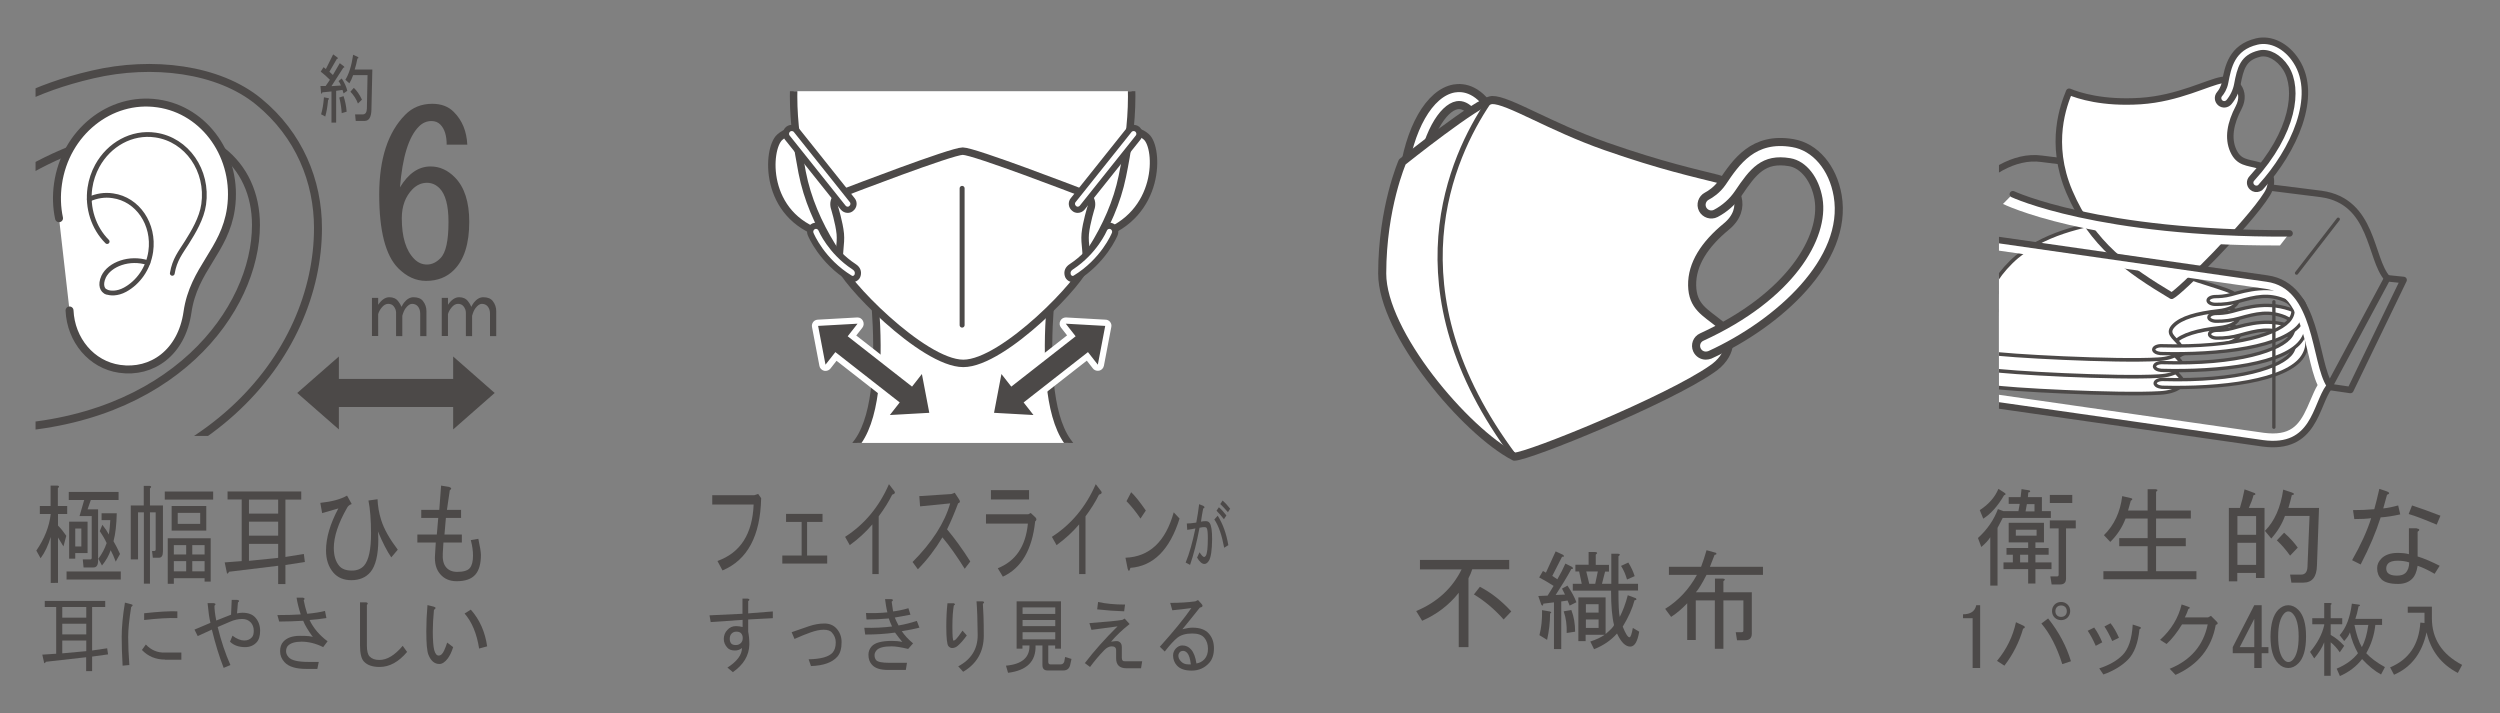
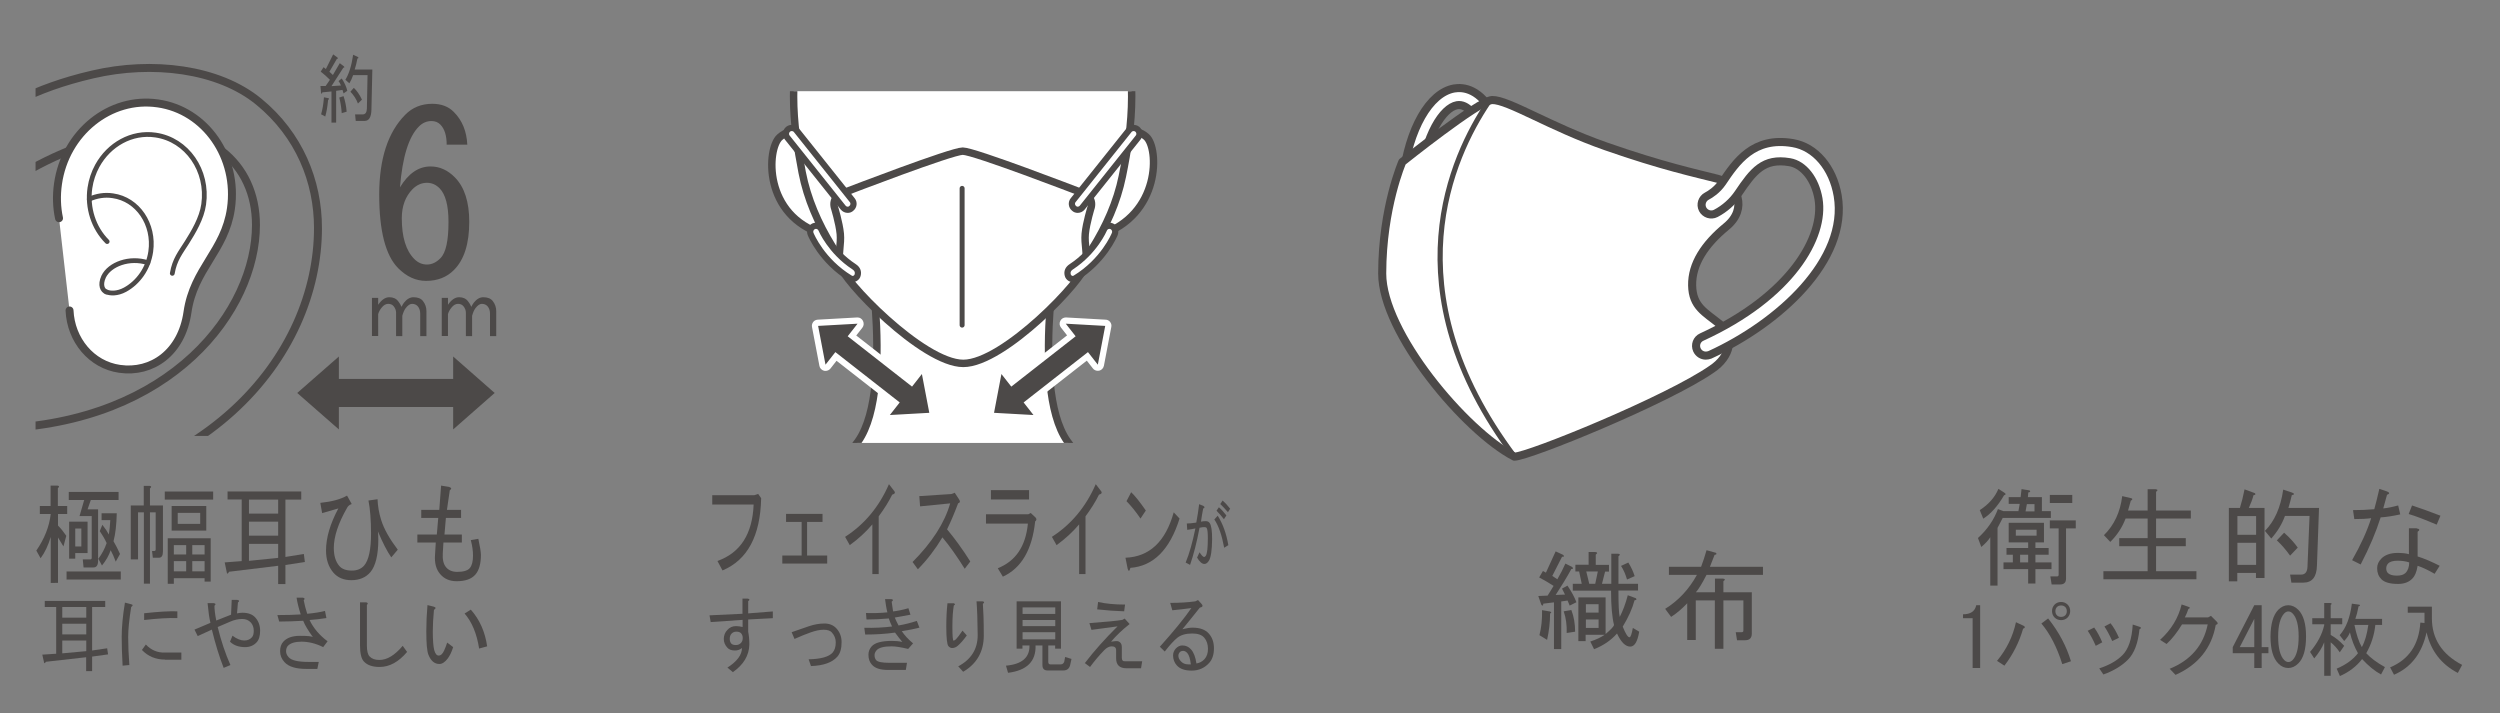
<svg xmlns="http://www.w3.org/2000/svg" xmlns:xlink="http://www.w3.org/1999/xlink" version="1.1" id="レイヤー_1" x="0px" y="0px" viewBox="0 0 192.7 54.96" style="enable-background:new 0 0 192.7 54.96;" xml:space="preserve">
  <rect x="0" y="0" width="192.7" height="54.96" fill="#808080" stroke="none" />
  <style type="text/css">
	.st0{fill:#4C4948;}
	.st1{clip-path:url(#SVGID_00000074443116288574664360000005507157684973928078_);fill:none;stroke:#4C4948;stroke-width:0.613;}
	.st2{clip-path:url(#SVGID_00000074443116288574664360000005507157684973928078_);fill:#FFFFFF;}
	
		.st3{clip-path:url(#SVGID_00000074443116288574664360000005507157684973928078_);fill:none;stroke:#4C4948;stroke-width:0.613;stroke-linecap:round;stroke-linejoin:round;}
	
		.st4{clip-path:url(#SVGID_00000074443116288574664360000005507157684973928078_);fill:none;stroke:#4C4948;stroke-width:0.368;stroke-linecap:round;stroke-linejoin:round;}
	.st5{fill:#FFFFFF;}
	.st6{fill:none;stroke:#4C4948;stroke-width:0.623;stroke-linecap:round;stroke-linejoin:round;stroke-miterlimit:10;}
	.st7{fill:none;stroke:#4C4948;stroke-width:0.399;stroke-linecap:round;stroke-linejoin:round;}
	.st8{clip-path:url(#SVGID_00000034061346652761264050000003209319136247268503_);fill:#FFFFFF;}
	
		.st9{clip-path:url(#SVGID_00000034061346652761264050000003209319136247268503_);fill:none;stroke:#4C4948;stroke-width:0.574;stroke-linecap:round;stroke-linejoin:round;stroke-miterlimit:10;}
	
		.st10{clip-path:url(#SVGID_00000034061346652761264050000003209319136247268503_);fill:none;stroke:#4C4948;stroke-width:0.479;stroke-linecap:round;stroke-linejoin:round;stroke-miterlimit:10;}
	
		.st11{clip-path:url(#SVGID_00000034061346652761264050000003209319136247268503_);fill:none;stroke:#4C4948;stroke-width:0.383;stroke-linecap:round;stroke-linejoin:round;}
	.st12{clip-path:url(#SVGID_00000034061346652761264050000003209319136247268503_);fill:#4C4948;}
	
		.st13{clip-path:url(#SVGID_00000050638615607484114840000012497567326633393293_);fill:none;stroke:#4C4948;stroke-width:0.5;stroke-linecap:round;stroke-linejoin:round;}
	.st14{clip-path:url(#SVGID_00000050638615607484114840000012497567326633393293_);fill:#FFFFFF;}
	
		.st15{clip-path:url(#SVGID_00000050638615607484114840000012497567326633393293_);fill:none;stroke:#4C4948;stroke-width:0.28;stroke-linecap:round;stroke-linejoin:round;stroke-miterlimit:10;}
	
		.st16{clip-path:url(#SVGID_00000050638615607484114840000012497567326633393293_);fill:none;stroke:#4C4948;stroke-width:0.258;stroke-linecap:round;stroke-linejoin:round;stroke-miterlimit:10;}
	
		.st17{clip-path:url(#SVGID_00000050638615607484114840000012497567326633393293_);fill:none;stroke:#4C4948;stroke-width:0.5;stroke-linecap:round;stroke-linejoin:round;stroke-miterlimit:10;}
	
		.st18{clip-path:url(#SVGID_00000050638615607484114840000012497567326633393293_);fill:none;stroke:#4C4948;stroke-width:0.258;stroke-linecap:round;stroke-linejoin:round;}
	
		.st19{clip-path:url(#SVGID_00000050638615607484114840000012497567326633393293_);fill:none;stroke:#4C4948;stroke-width:0.242;stroke-linecap:round;stroke-linejoin:round;}
</style>
  <polygon class="st0" points="38.13,30.29 34.93,27.48 34.93,29.21 26.12,29.21 26.12,27.48 22.91,30.29 26.12,33.1 26.12,31.37   34.93,31.37 34.93,33.1 " />
  <path class="st0" d="M33.95,9.61c-0.18-0.19-0.42-0.28-0.69-0.28c-0.37,0-0.69,0.14-0.97,0.42c-0.79,0.79-1.27,2.36-1.46,4.69  c0.65-1.07,1.43-1.61,2.36-1.61c0.69,0,1.32,0.28,1.87,0.84c0.74,0.75,1.11,1.89,1.11,3.43c0,1.68-0.39,2.92-1.18,3.71  c-0.55,0.56-1.27,0.84-2.15,0.84c-0.79,0-1.5-0.33-2.15-0.98c-0.97-0.98-1.46-2.87-1.46-5.67c0-2.75,0.67-4.81,2.01-6.16  c0.55-0.56,1.25-0.84,2.08-0.84c0.69,0,1.25,0.21,1.66,0.63c0.65,0.65,0.99,1.49,1.04,2.52h-1.59C34.43,10.45,34.27,9.94,33.95,9.61   M31.8,14.58c-0.55,0.56-0.83,1.31-0.83,2.24c0,1.45,0.32,2.5,0.97,3.15c0.28,0.28,0.6,0.42,0.97,0.42c0.37,0,0.72-0.16,1.04-0.49  c0.42-0.42,0.62-1.35,0.62-2.8c0-1.26-0.23-2.12-0.69-2.59c-0.28-0.28-0.6-0.42-0.97-0.42C32.49,14.09,32.12,14.26,31.8,14.58" />
  <path class="st0" d="M29.15,25.9h-0.48v-2.94h0.48v0.53c0.27-0.39,0.55-0.58,0.86-0.58c0.29,0,0.53,0.1,0.69,0.32  c0.1,0.12,0.18,0.26,0.25,0.42c0.06-0.12,0.12-0.23,0.19-0.32c0.22-0.28,0.47-0.42,0.73-0.42c0.34,0,0.58,0.1,0.73,0.29  c0.18,0.23,0.27,0.49,0.27,0.79v1.92h-0.48v-1.73c0-0.23-0.06-0.41-0.17-0.55c-0.11-0.14-0.27-0.21-0.46-0.21  c-0.15,0-0.32,0.11-0.48,0.32c-0.1,0.12-0.19,0.32-0.27,0.6v1.57h-0.48v-1.81c0-0.17-0.06-0.34-0.19-0.5  c-0.1-0.12-0.24-0.18-0.42-0.18s-0.35,0.1-0.5,0.29c-0.13,0.16-0.22,0.32-0.27,0.5V25.9z" />
  <path class="st0" d="M34.53,25.9h-0.48v-2.94h0.48v0.53c0.27-0.39,0.55-0.58,0.86-0.58c0.29,0,0.53,0.1,0.69,0.32  c0.1,0.12,0.18,0.26,0.25,0.42c0.06-0.12,0.12-0.23,0.19-0.32c0.22-0.28,0.47-0.42,0.73-0.42c0.34,0,0.58,0.1,0.73,0.29  c0.18,0.23,0.27,0.49,0.27,0.79v1.92h-0.48v-1.73c0-0.23-0.06-0.41-0.17-0.55c-0.11-0.14-0.27-0.21-0.46-0.21  c-0.15,0-0.32,0.11-0.48,0.32c-0.1,0.12-0.19,0.32-0.27,0.6v1.57h-0.48v-1.81c0-0.17-0.06-0.34-0.19-0.5  c-0.1-0.12-0.24-0.18-0.42-0.18s-0.35,0.1-0.5,0.29c-0.13,0.16-0.22,0.32-0.27,0.5V25.9z" />
  <path class="st0" d="M26.09,6.25l0.25-0.2c0.22,0.33,0.36,0.65,0.43,0.95l-0.29,0.2L26.4,6.93l-0.49,0.07v2.45h-0.36v-2.4  l-0.71,0.07c-0.01,0.1-0.04,0.13-0.09,0.07L24.7,6.63h0.4l0.33-0.48c-0.23-0.23-0.46-0.44-0.71-0.63l0.22-0.34l0.18,0.14l0.56-1.13  l0.34,0.25c0.04,0.08,0.02,0.11-0.05,0.09l-0.58,1l0.27,0.25l0.53-0.91l0.33,0.25c0.04,0.08,0.02,0.11-0.05,0.09l-0.92,1.43  l0.73-0.05C26.23,6.47,26.18,6.35,26.09,6.25 M24.75,8.81c0.11-0.36,0.18-0.8,0.22-1.31l0.36,0.07c0.04,0.04,0.02,0.09-0.04,0.14  c-0.05,0.51-0.12,0.94-0.22,1.27L24.75,8.81z M26.15,7.52l0.33-0.11c0.13,0.39,0.21,0.79,0.24,1.2l-0.38,0.11  C26.31,8.29,26.25,7.89,26.15,7.52 M27.34,5.36h1.36l-0.07,3.08c-0.01,0.59-0.19,0.88-0.52,0.88h-0.69l-0.05-0.5h0.58  c0.21,0,0.32-0.15,0.33-0.45l0.05-2.58h-1.11c-0.08,0.24-0.18,0.45-0.29,0.63l-0.31-0.27c0.28-0.45,0.48-1.09,0.6-1.93l0.38,0.18  c0.05,0.06,0.03,0.1-0.05,0.11C27.49,4.81,27.43,5.09,27.34,5.36 M27.27,6.77c0.23,0.21,0.44,0.51,0.63,0.91l-0.31,0.3  c-0.13-0.35-0.33-0.65-0.58-0.91L27.27,6.77z" />
  <g>
    <defs>
      <rect id="SVGID_1_" x="2.74" y="2.21" width="23.76" height="31.39" />
    </defs>
    <clipPath id="SVGID_00000104664141827758088240000000333190820139775412_">
      <use xlink:href="#SVGID_1_" style="overflow:visible;" />
    </clipPath>
    <path style="clip-path:url(#SVGID_00000104664141827758088240000000333190820139775412_);fill:none;stroke:#4C4948;stroke-width:0.613;" d="   M-2.38,38.7c18.27-0.28,26.89-11.36,26.89-21.12c0-3.62-1.45-7.19-4.56-9.74c-3.11-2.56-8.23-3.17-12.81-2.1   c-4.58,1.06-7.6,2.79-9.77,4.78v6.03l2.18-1.65c2.93-2.28,6.33-3.68,9.32-4.45c1.06-0.27,2.09-0.41,3.08-0.41   c1.98,0,3.78,0.55,5.15,1.6c1.7,1.31,2.63,3.33,2.63,5.7c0,6.51-6.38,15.26-19.96,15.7l-2.14,0.07V38.7z" />
    <path style="clip-path:url(#SVGID_00000104664141827758088240000000333190820139775412_);fill:#FFFFFF;" d="M5.36,23.93   c0.1,2.27,1.68,4.19,3.86,4.5c2.49,0.36,4.78-1.25,5.23-4.36c0.48-3.36,2.88-4.72,3.35-7.99c0.57-3.95-1.96-7.59-5.64-8.11   c-3.68-0.53-7.13,2.25-7.69,6.2c-0.13,0.91-0.1,1.81,0.08,2.65" />
    <path style="clip-path:url(#SVGID_00000104664141827758088240000000333190820139775412_);fill:none;stroke:#4C4948;stroke-width:0.613;stroke-linecap:round;stroke-linejoin:round;" d="   M5.36,23.93c0.1,2.27,1.68,4.19,3.86,4.5c2.49,0.36,4.78-1.25,5.23-4.36c0.48-3.36,2.88-4.72,3.35-7.99   c0.57-3.95-1.96-7.59-5.64-8.11c-3.68-0.53-7.13,2.25-7.69,6.2c-0.13,0.91-0.1,1.81,0.08,2.65" />
    <path style="clip-path:url(#SVGID_00000104664141827758088240000000333190820139775412_);fill:none;stroke:#4C4948;stroke-width:0.368;stroke-linecap:round;stroke-linejoin:round;" d="   M8.26,18.62c-1.05-1.05-1.55-2.6-1.33-4.13c0.09-0.62,0.29-1.2,0.57-1.71c0.9-1.64,2.65-2.64,4.49-2.37   c2.42,0.35,4.08,2.74,3.71,5.34c-0.15,1.08-0.8,2.15-1.29,2.93c-0.49,0.78-0.95,1.32-1.13,2.39" />
    <path style="clip-path:url(#SVGID_00000104664141827758088240000000333190820139775412_);fill:none;stroke:#4C4948;stroke-width:0.368;stroke-linecap:round;stroke-linejoin:round;" d="   M6.88,15.35c0.56-0.25,1.18-0.36,1.82-0.26c1.92,0.27,3.22,2.2,2.92,4.3c-0.19,1.31-0.96,2.38-1.98,2.94   c-0.61,0.33-1.15,0.29-1.44,0.17" />
    <path style="clip-path:url(#SVGID_00000104664141827758088240000000333190820139775412_);fill:none;stroke:#4C4948;stroke-width:0.368;stroke-linecap:round;stroke-linejoin:round;" d="   M11.4,20.25c-1.42-0.46-2.95,0.12-3.41,1.07C7.68,22,7.92,22.39,8.19,22.5" />
  </g>
  <path class="st5" d="M108.71,14.47c-0.36-0.05-0.61-0.37-0.57-0.73c0.45-3.8,2.04-6.58,3.94-6.92c0.7-0.12,2.03-0.01,3.12,2.14  c0.16,0.32,0.04,0.72-0.29,0.88c-0.32,0.17-0.72,0.04-0.88-0.29c-0.3-0.6-0.93-1.58-1.72-1.44c-1.08,0.19-2.45,2.28-2.86,5.78  C109.4,14.25,109.08,14.51,108.71,14.47L108.71,14.47z" />
  <path class="st6" d="M108.71,14.47c-0.36-0.05-0.61-0.37-0.57-0.73c0.45-3.8,2.04-6.58,3.94-6.92c0.7-0.12,2.03-0.01,3.12,2.14  c0.16,0.32,0.04,0.72-0.29,0.88c-0.32,0.17-0.72,0.04-0.88-0.29c-0.3-0.6-0.93-1.58-1.72-1.44c-1.08,0.19-2.45,2.28-2.86,5.78  C109.4,14.25,109.08,14.51,108.71,14.47L108.71,14.47z" />
  <path class="st5" d="M130.43,22c-0.03-1.64,0.96-3.16,2.64-4.54c1.68-1.38,0.85-3.29-0.68-3.68c-1.65-0.42-4.3-0.99-8.61-2.5  c-4.32-1.51-7.54-3.6-8.77-3.57c-1.02,0.05-6.92,4.77-6.92,4.77s-1.54,3.5-1.55,8.6c0,4.57,6.41,12.16,10.19,14.12  c1.14-0.03,11.8-4.37,15.22-6.75c1.46-0.97,1.78-2.53,0.63-3.45C131.42,24.06,130.46,23.64,130.43,22" />
  <path class="st6" d="M130.43,22c-0.03-1.64,0.96-3.16,2.64-4.54c1.68-1.38,0.85-3.29-0.68-3.68c-1.65-0.42-4.3-0.99-8.61-2.5  c-4.32-1.51-7.54-3.6-8.77-3.57c-1.02,0.05-6.92,4.77-6.92,4.77s-1.54,3.5-1.55,8.6c0,4.57,6.41,12.16,10.19,14.12  c1.14-0.03,11.8-4.37,15.22-6.75c1.46-0.97,1.78-2.53,0.63-3.45C131.42,24.06,130.46,23.64,130.43,22z" />
  <path class="st7" d="M116.73,35.19c-9.68-12.92-4.75-23.21-2.04-27.26" />
  <path class="st5" d="M131.48,27.41c-0.28,0-0.55-0.16-0.68-0.44c-0.17-0.38-0.01-0.82,0.37-0.99c6.88-3.15,9.49-7.73,9-10.65  c-0.26-1.51-1.15-2.65-2.23-2.83c-2-0.34-2.8,0.69-3.95,2.4c-0.43,0.64-1.05,1.19-1.74,1.55c-0.37,0.19-0.82,0.04-1.01-0.32  c-0.19-0.37-0.04-0.82,0.32-1.01c0.27-0.14,0.79-0.47,1.19-1.05c1.07-1.59,2.39-3.56,5.44-3.04c1.73,0.29,3.09,1.89,3.46,4.06  c0.83,4.95-4.52,9.82-9.85,12.26C131.69,27.39,131.59,27.41,131.48,27.41" />
  <path class="st6" d="M131.48,27.41c-0.28,0-0.55-0.16-0.68-0.44c-0.17-0.38-0.01-0.82,0.37-0.99c6.88-3.15,9.49-7.73,9-10.65  c-0.26-1.51-1.15-2.65-2.23-2.83c-2-0.34-2.8,0.69-3.95,2.4c-0.43,0.64-1.05,1.19-1.74,1.55c-0.37,0.19-0.82,0.04-1.01-0.32  c-0.19-0.37-0.04-0.82,0.32-1.01c0.27-0.14,0.79-0.47,1.19-1.05c1.07-1.59,2.39-3.56,5.44-3.04c1.73,0.29,3.09,1.89,3.46,4.06  c0.83,4.95-4.52,9.82-9.85,12.26C131.69,27.39,131.59,27.41,131.48,27.41z" />
  <g>
    <defs>
      <rect id="SVGID_00000021083936178714932020000004399143228542903466_" x="56.82" y="7.03" width="34.46" height="27.11" />
    </defs>
    <clipPath id="SVGID_00000002358016831894092110000015739288814676157332_">
      <use xlink:href="#SVGID_00000021083936178714932020000004399143228542903466_" style="overflow:visible;" />
    </clipPath>
    <path style="clip-path:url(#SVGID_00000002358016831894092110000015739288814676157332_);fill:#FFFFFF;" d="M66.56,16.54   c0,0,2.58,13.21-0.41,17.47c-2.47,3.51-7.11,3.34-12.85,10.88c-0.79,1.03-4.29,6.16-5.81,13.73h53.43   c-1.52-7.57-5.03-12.69-5.81-13.73c-5.73-7.54-10.38-7.37-12.84-10.88c-3-4.26-0.41-17.47-0.41-17.47H66.56z" />
    <path style="clip-path:url(#SVGID_00000002358016831894092110000015739288814676157332_);fill:none;stroke:#4C4948;stroke-width:0.574;stroke-linecap:round;stroke-linejoin:round;stroke-miterlimit:10;" d="   M66.56,16.54c0,0,2.58,13.21-0.41,17.47c-2.47,3.51-7.11,3.34-12.85,10.88c-0.79,1.03-4.29,6.16-5.81,13.73h53.43   c-1.52-7.57-5.03-12.69-5.81-13.73c-5.73-7.54-10.38-7.37-12.84-10.88c-3-4.26-0.41-17.47-0.41-17.47H66.56z" />
    <path style="clip-path:url(#SVGID_00000002358016831894092110000015739288814676157332_);fill:#FFFFFF;" d="M61.67,10.56   c0,0-0.57-0.86-1.57,0.02c-0.99,0.88-1.31,6.05,3.37,7.48C68.15,19.48,61.67,10.56,61.67,10.56" />
    <path style="clip-path:url(#SVGID_00000002358016831894092110000015739288814676157332_);fill:none;stroke:#4C4948;stroke-width:0.574;stroke-linecap:round;stroke-linejoin:round;stroke-miterlimit:10;" d="   M61.67,10.56c0,0-0.57-0.86-1.57,0.02c-0.99,0.88-1.31,6.05,3.37,7.48C68.15,19.48,61.67,10.56,61.67,10.56z" />
    <path style="clip-path:url(#SVGID_00000002358016831894092110000015739288814676157332_);fill:#FFFFFF;" d="M86.79,10.57   c0,0,0.6-0.87,1.57-0.02s1.15,6.02-3.57,7.57C80.07,19.67,86.79,10.57,86.79,10.57" />
    <path style="clip-path:url(#SVGID_00000002358016831894092110000015739288814676157332_);fill:none;stroke:#4C4948;stroke-width:0.574;stroke-linecap:round;stroke-linejoin:round;stroke-miterlimit:10;" d="   M86.79,10.57c0,0,0.6-0.87,1.57-0.02s1.15,6.02-3.57,7.57C80.07,19.67,86.79,10.57,86.79,10.57z" />
    <path style="clip-path:url(#SVGID_00000002358016831894092110000015739288814676157332_);fill:#FFFFFF;" d="M87.23,7.44   c0,2.15-0.32,4.21-0.72,6.15c-1.63,7.96-10.27,14.2-12.31,14.2s-10.8-6.39-12.37-14.5c-0.36-1.85-0.66-3.81-0.66-5.85   c0-10.97,4.74-17.32,13.03-17.32S87.23-3.53,87.23,7.44" />
    <path style="clip-path:url(#SVGID_00000002358016831894092110000015739288814676157332_);fill:none;stroke:#4C4948;stroke-width:0.574;stroke-linecap:round;stroke-linejoin:round;stroke-miterlimit:10;" d="   M87.23,7.44c0,2.15-0.32,4.21-0.72,6.15c-1.63,7.96-10.27,14.2-12.31,14.2s-10.8-6.39-12.37-14.5c-0.36-1.85-0.66-3.81-0.66-5.85   c0-10.97,4.74-17.32,13.03-17.32S87.23-3.53,87.23,7.44z" />
    <path style="clip-path:url(#SVGID_00000002358016831894092110000015739288814676157332_);fill:#FFFFFF;" d="M83.72,20.35   c0.1-0.73-0.14-1.55-0.07-2.32c0.08-0.86,0.46-2.07,0.46-2.07c0.14-0.62-0.3-1.04-0.96-1.2c0,0-8.07-3.11-8.94-3.11   s-8.94,3.11-8.94,3.11c-0.66,0.16-1.1,0.58-0.96,1.2c0,0,0.38,1.22,0.46,2.07c0.07,0.77-0.16,1.6-0.07,2.32   c0.16,1.17,6.42,7.66,9.55,7.66S83.56,21.52,83.72,20.35" />
    <path style="clip-path:url(#SVGID_00000002358016831894092110000015739288814676157332_);fill:none;stroke:#4C4948;stroke-width:0.574;stroke-linecap:round;stroke-linejoin:round;stroke-miterlimit:10;" d="   M83.72,20.35c0.1-0.73-0.14-1.55-0.07-2.32c0.08-0.86,0.46-2.07,0.46-2.07c0.14-0.62-0.3-1.04-0.96-1.2c0,0-8.07-3.11-8.94-3.11   s-8.94,3.11-8.94,3.11c-0.66,0.16-1.1,0.58-0.96,1.2c0,0,0.38,1.22,0.46,2.07c0.07,0.77-0.16,1.6-0.07,2.32   c0.16,1.17,6.42,7.66,9.55,7.66S83.56,21.52,83.72,20.35z" />
    <path style="clip-path:url(#SVGID_00000002358016831894092110000015739288814676157332_);fill:#FFFFFF;" d="M82.88,21.45   c2.17-1.32,3.01-3.31,3.05-3.42c0.09-0.23-0.02-0.49-0.24-0.59c-0.23-0.1-0.49,0.01-0.59,0.24c-0.01,0.02-0.72,1.7-2.52,2.88   c-0.26,0.17-0.34,0.39-0.28,0.63C82.33,21.38,82.6,21.62,82.88,21.45" />
    <path style="clip-path:url(#SVGID_00000002358016831894092110000015739288814676157332_);fill:none;stroke:#4C4948;stroke-width:0.479;stroke-linecap:round;stroke-linejoin:round;stroke-miterlimit:10;" d="   M82.88,21.45c2.17-1.32,3.01-3.31,3.05-3.42c0.09-0.23-0.02-0.49-0.24-0.59c-0.23-0.1-0.49,0.01-0.59,0.24   c-0.01,0.02-0.72,1.7-2.52,2.88c-0.26,0.17-0.34,0.39-0.28,0.63C82.33,21.38,82.6,21.62,82.88,21.45z" />
    <path style="clip-path:url(#SVGID_00000002358016831894092110000015739288814676157332_);fill:#FFFFFF;" d="M83.07,16.17   c0.13,0,0.26-0.06,0.35-0.17l4.31-5.4c0.16-0.2,0.12-0.48-0.07-0.64c-0.19-0.15-0.48-0.12-0.63,0.07l-4.31,5.4   c-0.16,0.19-0.12,0.48,0.07,0.63C82.87,16.14,82.97,16.17,83.07,16.17" />
    <path style="clip-path:url(#SVGID_00000002358016831894092110000015739288814676157332_);fill:none;stroke:#4C4948;stroke-width:0.479;stroke-linecap:round;stroke-linejoin:round;stroke-miterlimit:10;" d="   M83.07,16.17c0.13,0,0.26-0.06,0.35-0.17l4.31-5.4c0.16-0.2,0.12-0.48-0.07-0.64c-0.19-0.15-0.48-0.12-0.63,0.07l-4.31,5.4   c-0.16,0.19-0.12,0.48,0.07,0.63C82.87,16.14,82.97,16.17,83.07,16.17z" />
    <path style="clip-path:url(#SVGID_00000002358016831894092110000015739288814676157332_);fill:#FFFFFF;" d="M65.53,21.45   c-2.17-1.32-3.01-3.31-3.05-3.42c-0.09-0.23,0.02-0.49,0.24-0.59c0.23-0.1,0.49,0.01,0.59,0.24c0.01,0.02,0.72,1.7,2.52,2.88   c0.26,0.17,0.34,0.39,0.28,0.63C66.08,21.38,65.81,21.62,65.53,21.45" />
    <path style="clip-path:url(#SVGID_00000002358016831894092110000015739288814676157332_);fill:none;stroke:#4C4948;stroke-width:0.479;stroke-linecap:round;stroke-linejoin:round;stroke-miterlimit:10;" d="   M65.53,21.45c-2.17-1.32-3.01-3.31-3.05-3.42c-0.09-0.23,0.02-0.49,0.24-0.59c0.23-0.1,0.49,0.01,0.59,0.24   c0.01,0.02,0.72,1.7,2.52,2.88c0.26,0.17,0.34,0.39,0.28,0.63C66.08,21.38,65.81,21.62,65.53,21.45z" />
    <path style="clip-path:url(#SVGID_00000002358016831894092110000015739288814676157332_);fill:#FFFFFF;" d="M65.34,16.17   c-0.13,0-0.26-0.06-0.35-0.17l-4.31-5.4c-0.16-0.2-0.12-0.48,0.07-0.64c0.19-0.15,0.48-0.12,0.63,0.07l4.31,5.4   c0.16,0.19,0.12,0.48-0.07,0.63C65.54,16.14,65.44,16.17,65.34,16.17" />
    <path style="clip-path:url(#SVGID_00000002358016831894092110000015739288814676157332_);fill:none;stroke:#4C4948;stroke-width:0.479;stroke-linecap:round;stroke-linejoin:round;stroke-miterlimit:10;" d="   M65.34,16.17c-0.13,0-0.26-0.06-0.35-0.17l-4.31-5.4c-0.16-0.2-0.12-0.48,0.07-0.64c0.19-0.15,0.48-0.12,0.63,0.07l4.31,5.4   c0.16,0.19,0.12,0.48-0.07,0.63C65.54,16.14,65.44,16.17,65.34,16.17z" />
    <line style="clip-path:url(#SVGID_00000002358016831894092110000015739288814676157332_);fill:none;stroke:#4C4948;stroke-width:0.383;stroke-linecap:round;stroke-linejoin:round;" x1="74.16" y1="14.52" x2="74.16" y2="25.06" />
    <path style="clip-path:url(#SVGID_00000002358016831894092110000015739288814676157332_);fill:#4C4948;" d="M68.59,32.23   c-0.09,0-0.17-0.05-0.21-0.13c-0.04-0.08-0.03-0.18,0.02-0.26l0.61-0.79l-4.58-3.58l-0.61,0.79c-0.05,0.06-0.12,0.09-0.19,0.09   c-0.02,0-0.04,0-0.06-0.01c-0.09-0.02-0.16-0.1-0.18-0.19l-0.57-2.99c-0.01-0.07,0-0.14,0.05-0.19c0.04-0.05,0.11-0.09,0.18-0.09   l3.05-0.17c0.09,0,0.17,0.05,0.21,0.13c0.04,0.08,0.03,0.18-0.02,0.26l-0.61,0.79l4.59,3.58l0.61-0.79   c0.05-0.06,0.12-0.09,0.19-0.09c0.02,0,0.04,0,0.06,0.01c0.09,0.02,0.16,0.1,0.18,0.19l0.57,2.99c0.01,0.07,0,0.14-0.05,0.19   c-0.04,0.05-0.11,0.09-0.18,0.09L68.59,32.23z" />
    <path style="clip-path:url(#SVGID_00000002358016831894092110000015739288814676157332_);fill:#FFFFFF;" d="M66.1,24.95l-0.76,0.97   l4.96,3.88l0.76-0.97l0.57,2.99l-3.04,0.17l0.76-0.97l-4.96-3.88l-0.76,0.97l-0.57-2.99L66.1,24.95 M66.1,24.47   c-0.01,0-0.02,0-0.03,0l-3.04,0.17c-0.14,0.01-0.27,0.07-0.35,0.18c-0.08,0.11-0.12,0.25-0.09,0.39l0.57,2.99   c0.03,0.18,0.17,0.33,0.36,0.38c0.04,0.01,0.08,0.01,0.11,0.01c0.15,0,0.29-0.07,0.38-0.18l0.47-0.6l4.21,3.29l-0.47,0.6   c-0.12,0.15-0.13,0.35-0.05,0.52c0.08,0.16,0.25,0.26,0.42,0.26c0.01,0,0.02,0,0.03,0l3.04-0.17c0.14-0.01,0.27-0.07,0.35-0.18   c0.08-0.11,0.12-0.25,0.09-0.38l-0.57-2.99c-0.03-0.18-0.17-0.33-0.36-0.38c-0.04-0.01-0.08-0.01-0.11-0.01   c-0.15,0-0.29,0.07-0.38,0.18l-0.47,0.6l-4.21-3.29l0.47-0.6c0.12-0.15,0.13-0.35,0.05-0.52C66.44,24.57,66.28,24.47,66.1,24.47    M66.1,25.43L66.1,25.43L66.1,25.43z" />
    <path style="clip-path:url(#SVGID_00000002358016831894092110000015739288814676157332_);fill:#4C4948;" d="M76.6,32.06   c-0.07,0-0.13-0.04-0.18-0.09c-0.04-0.05-0.06-0.12-0.05-0.19l0.57-2.99c0.02-0.09,0.09-0.17,0.18-0.19   c0.02-0.01,0.04-0.01,0.06-0.01c0.07,0,0.14,0.03,0.19,0.09l0.61,0.79l4.58-3.58l-0.61-0.79c-0.06-0.07-0.07-0.18-0.02-0.26   c0.04-0.08,0.12-0.13,0.21-0.13l3.05,0.17c0.07,0,0.13,0.04,0.17,0.09c0.04,0.05,0.06,0.12,0.05,0.19l-0.57,2.99   c-0.02,0.09-0.09,0.17-0.18,0.19c-0.02,0.01-0.04,0.01-0.06,0.01c-0.07,0-0.14-0.03-0.19-0.09l-0.61-0.78l-4.58,3.58l0.61,0.79   c0.06,0.07,0.07,0.17,0.02,0.26c-0.04,0.08-0.12,0.13-0.21,0.13C79.65,32.23,76.6,32.06,76.6,32.06" />
    <path style="clip-path:url(#SVGID_00000002358016831894092110000015739288814676157332_);fill:#FFFFFF;" d="M82.15,24.95l3.04,0.17   l-0.57,2.99l-0.76-0.97l-4.96,3.88l0.76,0.97l-3.04-0.17l0.57-2.99l0.76,0.97l4.96-3.88L82.15,24.95 M82.15,24.47   c-0.18,0-0.34,0.1-0.42,0.26c-0.09,0.17-0.07,0.37,0.05,0.52l0.47,0.6l-4.21,3.29l-0.47-0.6c-0.09-0.12-0.23-0.18-0.38-0.18   c-0.04,0-0.07,0-0.11,0.01c-0.18,0.04-0.32,0.19-0.36,0.38l-0.57,2.99c-0.03,0.14,0.01,0.28,0.09,0.38   c0.09,0.11,0.21,0.18,0.35,0.18l3.04,0.17c0.01,0,0.02,0,0.03,0c0.18,0,0.34-0.1,0.42-0.26c0.09-0.17,0.07-0.37-0.05-0.52   l-0.47-0.6l4.21-3.29l0.47,0.6c0.09,0.12,0.23,0.18,0.38,0.18c0.04,0,0.08,0,0.11-0.01c0.18-0.04,0.32-0.19,0.36-0.38l0.57-2.99   c0.03-0.14-0.01-0.28-0.09-0.38c-0.09-0.11-0.21-0.18-0.35-0.18l-3.04-0.17C82.17,24.47,82.16,24.47,82.15,24.47" />
  </g>
  <path class="st0" d="M8.11,46.32v0.47H7.1v3.35l1.16-0.17l0.07,0.47L7.1,50.61v1.12H6.64v-1.07l-3.1,0.35  c-0.08,0.12-0.12,0.14-0.14,0.07l-0.14-0.62l1.07-0.07v-3.6H3.45v-0.47H8.11z M6.64,46.79H4.8v0.82h1.85V46.79z M6.64,48.08H4.8  v0.82h1.85V48.08z M4.8,49.37v0.99l1.85-0.17v-0.82H4.8z" />
  <path class="st0" d="M9.45,51.31c-0.05-0.86-0.07-1.6-0.07-2.21c0-0.74,0.08-1.63,0.25-2.65l0.46,0.12  c0.17,0.03,0.17,0.11,0.02,0.22c-0.15,0.96-0.23,1.73-0.23,2.31c0,0.64,0.03,1.36,0.09,2.16L9.45,51.31z M12.72,50.84  c-0.72,0-1.31-0.25-1.78-0.74l0.3-0.42c0.41,0.43,0.9,0.64,1.48,0.62h1.26v0.55H12.72z M13.67,47.64c-0.65-0.02-1.51,0.03-2.56,0.15  v-0.52c1.09-0.12,1.95-0.17,2.56-0.15V47.64z" />
  <path class="st0" d="M16,46.49h0.48c0.15,0.03,0.17,0.1,0.05,0.2c0,0.27,0.04,0.65,0.14,1.14l1.14-0.45l0.05-1.14h0.43  c0.17,0.03,0.18,0.1,0.05,0.2l-0.07,0.84c0.14-0.03,0.27-0.05,0.41-0.05c0.44,0,0.78,0.12,1,0.37c0.24,0.27,0.37,0.6,0.37,1.02  c0,0.4-0.09,0.7-0.27,0.89c-0.23,0.25-0.53,0.37-0.89,0.37c-0.49,0-0.88-0.14-1.16-0.42L17.92,49c0.33,0.25,0.64,0.37,0.91,0.37  c0.24,0,0.44-0.08,0.59-0.25c0.09-0.1,0.14-0.26,0.14-0.5c0-0.26-0.08-0.48-0.23-0.64c-0.17-0.18-0.39-0.27-0.66-0.27  c-0.3,0-0.61,0.07-0.91,0.2l-0.98,0.42c0.26,1.07,0.59,2.05,0.98,2.93l-0.52,0.22c-0.35-0.89-0.65-1.88-0.91-2.95l-1.09,0.5  l-0.25-0.5l1.23-0.52C16.13,47.64,16.06,47.14,16,46.49" />
  <path class="st0" d="M21.52,47.91l-0.14-0.5c0.74,0,1.35-0.02,1.8-0.05c-0.15-0.46-0.26-0.89-0.32-1.29h0.5  c0.14,0.03,0.15,0.1,0.05,0.2c0.06,0.32,0.15,0.66,0.27,1.04c0.53-0.05,0.99-0.12,1.37-0.22l0.11,0.55  c-0.44,0.07-0.88,0.12-1.3,0.15c0.3,0.63,0.77,1.18,1.39,1.64l-0.34,0.45c-0.56-0.28-1.12-0.42-1.67-0.42  c-0.5,0-0.85,0.11-1.05,0.32c-0.09,0.1-0.14,0.24-0.14,0.42c0,0.17,0.07,0.32,0.21,0.47c0.21,0.23,0.71,0.35,1.51,0.35h0.8  l-0.11,0.54H23.6c-0.79,0-1.35-0.17-1.67-0.52c-0.23-0.25-0.34-0.53-0.34-0.84c0-0.31,0.08-0.56,0.25-0.74  c0.27-0.3,0.7-0.45,1.28-0.45s0.91,0.03,1,0.1c-0.36-0.5-0.62-0.92-0.75-1.26C22.75,47.88,22.13,47.91,21.52,47.91" />
  <path class="st0" d="M29.26,51.41c-0.55,0-0.95-0.14-1.21-0.42c-0.2-0.21-0.3-0.63-0.3-1.24v-3.32h0.48c0.14,0.03,0.15,0.1,0.05,0.2  v3.13c0,0.41,0.07,0.7,0.21,0.84c0.17,0.18,0.42,0.27,0.75,0.27c0.59,0,1.19-0.36,1.8-1.09l0.34,0.47  C30.73,51.02,30.02,51.41,29.26,51.41" />
  <path class="st0" d="M34.51,50.76c-0.21,0.28-0.43,0.42-0.64,0.42c-0.38,0-0.66-0.24-0.85-0.72c-0.11-0.28-0.16-0.89-0.16-1.81  c0-0.66,0.03-1.33,0.09-2.01l0.48,0.12c0.18,0.05,0.19,0.13,0.02,0.25c-0.06,0.61-0.09,1.17-0.09,1.66c0,0.68,0.04,1.16,0.11,1.44  c0.08,0.28,0.19,0.42,0.34,0.42c0.17,0,0.31-0.13,0.43-0.4c0.08-0.17,0.15-0.36,0.23-0.6l0.46,0.35  C34.81,50.27,34.66,50.56,34.51,50.76 M37.55,49.82l-0.62,0.17c-0.18-1.16-0.56-2.06-1.12-2.7l0.48-0.3  C36.98,47.77,37.39,48.71,37.55,49.82" />
  <path class="st0" d="M3.91,39.62H3.07V39h0.83v-1.57h0.53c0.15,0.02,0.16,0.09,0.03,0.2V39h0.72v0.62H4.47v0.89  c0.22,0.22,0.43,0.48,0.64,0.79l-0.22,0.82c-0.15-0.26-0.29-0.49-0.42-0.69v3.5H3.91v-3.54c-0.19,0.63-0.44,1.18-0.78,1.64  L2.8,42.44C3.43,41.52,3.8,40.59,3.91,39.62 M9.31,44.67H5.13v-0.62h4.18V44.67z M5.3,37.92h3.84v0.62H7l-0.25,0.72h0.81v3.96  c0,0.35-0.12,0.52-0.36,0.52H6.44l-0.06-0.62h0.58c0.07,0,0.11-0.04,0.11-0.13v-3.21H6.13l0.36-1.24H5.3V37.92z M5.8,43.06H5.33  v-2.85h1.42v2.42H5.8V43.06z M6.27,40.74H5.8v1.38h0.47V40.74z M8.53,42.41c-0.13,0.39-0.35,0.79-0.67,1.18l-0.28-0.52  c0.28-0.37,0.49-0.77,0.64-1.21c-0.15-0.33-0.33-0.63-0.53-0.92l0.2-0.49c0.22,0.28,0.39,0.54,0.5,0.75  c0.06-0.37,0.09-0.74,0.11-1.11H7.83v-0.53H9c-0.02,0.87-0.1,1.59-0.25,2.16c0.17,0.28,0.33,0.61,0.5,0.98l-0.33,0.59  C8.79,42.94,8.66,42.65,8.53,42.41" />
  <path class="st0" d="M11.56,39.49v5.5h-0.47v-5.5h-0.45v3.63h-0.56v-4.16h1v-1.51h0.45c0.15,0.02,0.16,0.09,0.03,0.2v1.31h1v3.54  c0,0.33-0.1,0.49-0.31,0.49h-0.47l-0.06-0.52h0.17c0.07,0,0.11-0.04,0.11-0.13v-2.85H11.56z M12.7,37.89h3.73v0.62H12.7V37.89z   M12.93,41.49h3.31v3.34h-0.47v-0.26H13.4v0.43h-0.47V41.49z M13.23,39h2.67v1.9h-2.67V39z M13.4,42.74h0.95v-0.72H13.4V42.74z   M13.4,44.04h0.95v-0.79H13.4V44.04z M13.7,40.38h1.73v-0.85H13.7V40.38z M14.82,42.74h0.95v-0.72h-0.95V42.74z M14.82,44.04h0.95  v-0.79h-0.95V44.04z" />
  <path class="st0" d="M23.22,37.89v0.62H22v4.42l1.42-0.23l0.08,0.62L22,43.55v1.47h-0.56v-1.41l-3.78,0.46  c-0.09,0.15-0.15,0.19-0.17,0.1l-0.17-0.82l1.31-0.1v-4.75h-1.09v-0.62H23.22z M21.44,38.51h-2.25v1.08h2.25V38.51z M21.44,40.21  h-2.25v1.08h2.25V40.21z M19.19,41.92v1.31L21.44,43v-1.08H19.19z" />
  <path class="st0" d="M26.76,39.13c-0.69,1.2-1.03,2.24-1.03,3.11c0,0.59,0.14,1.05,0.42,1.38c0.2,0.24,0.53,0.36,0.97,0.36  c0.41,0,0.72-0.13,0.95-0.39c0.35-0.41,0.53-1.23,0.53-2.46c0-1.05-0.07-1.9-0.2-2.55l0.7-0.1c0.02,0.52,0.11,1.06,0.28,1.6  c0.22,0.7,0.65,1.46,1.28,2.29l-0.5,0.59c-0.32-0.46-0.66-1.12-1.03-2c0.02,0.2,0.03,0.4,0.03,0.62c0,1.2-0.21,2.04-0.61,2.52  c-0.35,0.41-0.84,0.62-1.47,0.62c-0.59,0-1.06-0.2-1.39-0.59c-0.37-0.44-0.56-1-0.56-1.7c0-0.98,0.32-2.06,0.95-3.24  c-0.43,0.13-0.84,0.25-1.25,0.36l-0.14-0.79c0.87-0.09,1.56-0.27,2.06-0.56l0.36,0.65C26.94,38.91,26.83,39,26.76,39.13" />
  <path class="st0" d="M34.38,43.72c0.2,0.24,0.49,0.36,0.86,0.36c0.48,0,0.81-0.1,0.97-0.29c0.17-0.2,0.25-0.52,0.25-0.98  c0-0.33-0.05-0.72-0.17-1.18l0.58-0.1c0.13,0.61,0.2,1.03,0.2,1.24c0,0.68-0.14,1.18-0.42,1.51c-0.3,0.35-0.78,0.52-1.45,0.52  c-0.54,0-0.96-0.18-1.28-0.56c-0.3-0.35-0.43-0.83-0.39-1.44l0.06-0.98h-1.42V41.2h1.5l0.11-1.28h-1.31V39.3h1.39l0.14-1.87  l0.61,0.1c0.2,0.07,0.22,0.15,0.06,0.26l-0.22,1.51h1.09v0.62h-1.17l-0.11,1.28h1.34v0.62h-1.42l-0.05,0.82  C34.1,43.12,34.18,43.48,34.38,43.72" />
  <path class="st0" d="M154.36,39.94l-0.39,0.75v4.45h-0.56v-3.73c-0.15,0.24-0.38,0.49-0.69,0.75l-0.26-0.69  c0.72-0.65,1.23-1.4,1.54-2.23l0.43,0.16h1.15l0.1-0.56h-0.85v-0.52h0.92l0.07-0.62l0.62,0.1c0.09,0.09,0.05,0.14-0.1,0.16  l-0.03,0.36h1.08v1.08h0.69v0.52H154.36z M152.6,39.32c0.68-0.44,1.16-0.98,1.44-1.64l0.46,0.3c0.13,0.09,0.12,0.15-0.03,0.2  c-0.48,0.83-1.02,1.43-1.6,1.8L152.6,39.32z M154.43,43.87v-0.52h0.72v-0.59h-0.49v-0.52h1.67v-0.43h-0.75h-0.75V40.3h2.72v1.51  h-0.66v0.43h1.02v0.52h-1.02v0.59h1.24v0.52h-1.24v1.11h-0.56v-1.11H154.43z M156.98,40.83h-1.6v0.46h1.6V40.83z M156.33,42.76  h-0.62v0.59h0.62V42.76z M156.23,38.86l-0.1,0.56h0.69v-0.56H156.23z M159.73,38.77H158v-0.62h1.73V38.77z M158.55,44.43  c0.09,0,0.13-0.04,0.13-0.13v-3.57H158v-0.62h2v0.62h-0.75v3.86c0,0.31-0.15,0.46-0.46,0.46h-0.65l-0.1-0.62H158.55z" />
  <path class="st0" d="M164.03,39.35h1.51v-1.64h0.62c0.17,0.02,0.18,0.09,0.03,0.2v1.44h2.68v0.62h-2.68v1.51h2.29v0.62h-2.29v1.93  h3.11v0.62h-7.17v-0.62h3.41V42.1h-2.19v-0.62h2.19v-1.51h-1.7c-0.26,0.68-0.65,1.28-1.18,1.8l-0.49-0.52  c0.78-0.76,1.26-1.77,1.41-3.01l0.69,0.16c0.13,0.04,0.12,0.11-0.03,0.2C164.21,38.71,164.14,38.96,164.03,39.35" />
  <path class="st0" d="M172.65,39.16c0.13-0.41,0.25-0.89,0.36-1.44l0.79,0.29c0.09,0.09,0.05,0.14-0.1,0.16  c-0.07,0.28-0.19,0.61-0.36,0.98h1.21v5.4h-0.66v-0.39h-1.44v0.65h-0.65v-5.66H172.65z M173.9,39.78h-1.44v1.44h1.44V39.78z   M173.9,41.84h-1.44v1.7h1.44V41.84z M176.12,39.78c-0.22,0.61-0.57,1.19-1.05,1.73l-0.49-0.59c0.74-0.74,1.21-1.8,1.41-3.18  l0.69,0.23c0.2,0.09,0.19,0.15-0.03,0.2c-0.07,0.3-0.15,0.63-0.26,0.98h2.36l-0.16,4.45c-0.02,0.87-0.37,1.31-1.05,1.31h-0.92  l-0.1-0.62h0.85c0.31,0,0.47-0.2,0.49-0.59l0.16-3.93H176.12z M176.52,42.83c-0.31-0.44-0.65-0.83-1.02-1.18l0.56-0.59  c0.44,0.39,0.78,0.77,1.05,1.15L176.52,42.83z" />
  <path class="st0" d="M181.47,40.01l-0.1-0.69c0.55,0,1.09-0.02,1.64-0.07c0.11-0.39,0.24-0.92,0.39-1.57l0.59,0.2  c0.22,0.09,0.22,0.18,0,0.26l-0.29,1.05c0.37-0.04,0.75-0.12,1.15-0.23l0.16,0.69c-0.61,0.13-1.11,0.21-1.51,0.23  c-0.35,1.11-0.86,2.32-1.54,3.63l-0.66-0.33c0.68-1.2,1.17-2.28,1.47-3.24C182.43,39.99,181.99,40.01,181.47,40.01 M186.28,40.73  c0.24,0.04,0.26,0.13,0.07,0.26v1.9c0.54,0.17,1.11,0.42,1.7,0.72l-0.39,0.62c-0.48-0.28-0.92-0.49-1.31-0.62  c-0.07,0.46-0.21,0.8-0.43,1.01c-0.26,0.26-0.62,0.39-1.08,0.39c-0.61,0-1.04-0.12-1.28-0.36c-0.22-0.22-0.33-0.5-0.33-0.85  c0-0.28,0.11-0.53,0.33-0.75c0.28-0.28,0.7-0.43,1.24-0.43c0.37,0,0.67,0.03,0.88,0.1v-2H186.28z M184.81,43.22  c-0.35,0-0.59,0.07-0.72,0.2c-0.11,0.11-0.16,0.24-0.16,0.39c0,0.15,0.04,0.27,0.13,0.36c0.13,0.13,0.36,0.2,0.69,0.2  c0.31,0,0.52-0.07,0.66-0.2c0.2-0.2,0.29-0.47,0.29-0.82C185.43,43.26,185.14,43.22,184.81,43.22 M185.92,38.96  c0.61,0.2,1.34,0.46,2.19,0.79l-0.29,0.69c-0.92-0.39-1.64-0.67-2.16-0.82L185.92,38.96z" />
  <path class="st0" d="M152.05,51.49v-1.93v-1.91h-0.74v-0.3c0.58,0,0.92-0.23,1.02-0.7h0.3v4.84H152.05z" />
  <path class="st0" d="M155.99,48.24c0.13,0.08,0.11,0.16-0.05,0.22c-0.3,1.04-0.78,1.99-1.44,2.85l-0.57-0.37  c0.73-0.88,1.22-1.87,1.46-2.98L155.99,48.24z M157.87,47.67c0.83,1.04,1.41,2.14,1.76,3.3l-0.67,0.22  c-0.41-1.31-0.95-2.35-1.61-3.13L157.87,47.67z M158.37,47.6c-0.13-0.13-0.2-0.3-0.2-0.5c0-0.2,0.07-0.36,0.2-0.5  c0.13-0.13,0.3-0.2,0.5-0.2c0.2,0,0.36,0.07,0.5,0.2c0.13,0.13,0.2,0.3,0.2,0.5c0,0.2-0.07,0.36-0.2,0.5c-0.13,0.13-0.3,0.2-0.5,0.2  C158.67,47.8,158.5,47.73,158.37,47.6 M159.19,47.43c0.08-0.08,0.12-0.19,0.12-0.32c0-0.13-0.04-0.24-0.12-0.32  c-0.08-0.08-0.19-0.12-0.32-0.12c-0.13,0-0.24,0.04-0.32,0.12c-0.08,0.08-0.12,0.19-0.12,0.32c0,0.13,0.04,0.24,0.12,0.32  c0.08,0.08,0.19,0.12,0.32,0.12C159,47.55,159.11,47.51,159.19,47.43" />
  <path class="st0" d="M160.92,48.62l0.5-0.25c0.23,0.32,0.44,0.7,0.62,1.14l-0.5,0.27C161.34,49.32,161.13,48.93,160.92,48.62   M164.02,50.85c-0.48,0.48-1.11,0.86-1.89,1.14l-0.32-0.47c0.76-0.25,1.36-0.59,1.79-1.02c0.46-0.46,0.73-1.25,0.79-2.36l0.52,0.17  c0.15,0.05,0.15,0.12,0,0.2C164.8,49.59,164.5,50.37,164.02,50.85 M162.21,48.29l0.47-0.25c0.25,0.31,0.46,0.69,0.65,1.12  l-0.52,0.25C162.61,48.96,162.41,48.59,162.21,48.29" />
  <path class="st0" d="M167.69,52.02l-0.45-0.47c1.62-0.66,2.6-1.8,2.93-3.42h-1.98c-0.38,0.63-0.78,1.13-1.19,1.51l-0.5-0.32  c0.86-0.78,1.41-1.69,1.66-2.73l0.57,0.2c0.1,0.05,0.08,0.1-0.05,0.15c-0.07,0.22-0.16,0.43-0.27,0.65h1.79l0.22-0.12l0.45,0.45  c0.11,0.11,0.09,0.2-0.08,0.25C170.47,49.95,169.44,51.24,167.69,52.02" />
  <path class="st0" d="M173.76,51.49v-0.57v-0.57h-1.66v-0.47l1.66-3.23h0.57v3.23h0.52v0.47h-0.52v1.14H173.76z M173.76,49.88V47.7  l-1.12,2.18H173.76z" />
  <path class="st0" d="M175.61,47c0.23-0.23,0.49-0.35,0.77-0.35c0.28,0,0.54,0.12,0.77,0.35c0.4,0.4,0.6,1.08,0.6,2.06  c0,0.99-0.2,1.69-0.6,2.08c-0.23,0.23-0.49,0.35-0.77,0.35c-0.28,0-0.54-0.11-0.77-0.35c-0.4-0.4-0.6-1.09-0.6-2.08  C175.02,48.09,175.22,47.4,175.61,47 M176.71,47.28c-0.1-0.1-0.21-0.15-0.32-0.15c-0.12,0-0.22,0.05-0.32,0.15  c-0.31,0.33-0.47,0.93-0.47,1.79c0,0.89,0.16,1.5,0.47,1.81c0.1,0.1,0.21,0.15,0.32,0.15c0.11,0,0.22-0.05,0.32-0.15  c0.31-0.31,0.47-0.92,0.47-1.81C177.18,48.19,177.02,47.59,176.71,47.28" />
  <path class="st0" d="M180.35,50.28c-0.23-0.33-0.46-0.59-0.7-0.77v2.58h-0.5v-2.58c-0.16,0.41-0.42,0.83-0.77,1.24l-0.32-0.5  c0.56-0.66,0.93-1.35,1.09-2.06v-0.07h-0.92v-0.47h0.92v-1.17h0.47c0.13,0.02,0.14,0.07,0.03,0.15v1.02h0.89v0.47h-0.89v0.82  c0.38,0.21,0.73,0.5,1.04,0.84L180.35,50.28z M180.69,49.41l-0.35-0.45c0.5-0.56,0.81-1.37,0.94-2.43l0.59,0.08  c0.07,0.07,0.04,0.11-0.07,0.12c-0.08,0.43-0.17,0.75-0.25,0.97h2.06v0.47h-0.52c-0.08,0.78-0.32,1.51-0.7,2.18  c0.33,0.36,0.81,0.72,1.44,1.07l-0.3,0.57c-0.48-0.26-0.97-0.66-1.46-1.19c-0.43,0.56-1,1-1.71,1.31l-0.25-0.57  c0.73-0.31,1.27-0.71,1.64-1.19c-0.28-0.5-0.49-1.04-0.62-1.61C181.07,48.94,180.92,49.16,180.69,49.41 M182.55,48.17h-1.07  c0.15,0.74,0.34,1.31,0.57,1.71C182.29,49.45,182.45,48.88,182.55,48.17" />
  <path class="st0" d="M189.45,51.87c-1.27-0.66-2.08-1.7-2.41-3.13c-0.35,1.6-1.18,2.7-2.51,3.27l-0.3-0.57  c1.44-0.6,2.22-1.74,2.33-3.45l0.32,0.03v-0.79h-1.29v-0.47h1.86v0.89c0,1.59,0.78,2.79,2.33,3.6L189.45,51.87z" />
-   <path class="st0" d="M109.45,43.16h6.88v0.72h-2.85c-0.07,0.22-0.16,0.45-0.29,0.69v5.31h-0.75v-4.19  c-0.74,0.94-1.68,1.66-2.82,2.16l-0.46-0.75c1.62-0.68,2.78-1.75,3.5-3.21h-3.21V43.16z M115.9,47.75  c-0.72-0.81-1.49-1.45-2.29-1.93l0.46-0.59c0.85,0.44,1.66,1.07,2.42,1.9L115.9,47.75z" />
  <path class="st0" d="M118.93,44.01l0.23,0.13l0.75-1.64l0.56,0.26c0.13,0.11,0.11,0.16-0.07,0.16l-0.75,1.47  c0.13,0.09,0.26,0.18,0.39,0.26c0.24-0.41,0.45-0.82,0.62-1.21l0.52,0.26c0.11,0.11,0.09,0.16-0.06,0.16  c-0.37,0.68-0.78,1.34-1.21,2l0.72-0.03l-0.23-0.46l0.42-0.23c0.31,0.46,0.54,0.88,0.69,1.28l-0.52,0.26l-0.16-0.39l-0.49,0.07v3.67  h-0.56v-3.6l-0.82,0.1c-0.02,0.18-0.08,0.2-0.16,0.07l-0.23-0.66l0.72-0.03c0.15-0.24,0.31-0.49,0.46-0.75  c-0.33-0.22-0.7-0.43-1.11-0.65L118.93,44.01z M118.66,48.96c0.15-0.59,0.22-1.23,0.2-1.93l0.59,0.1c0.15,0.04,0.16,0.1,0.03,0.16  c0,0.68-0.08,1.35-0.23,2.03L118.66,48.96z M120.76,48.79c0.02-0.59-0.05-1.15-0.23-1.67l0.59-0.1c0.2,0.52,0.29,1.08,0.29,1.67  L120.76,48.79z M125.08,48.3c0.22,0.55,0.39,0.82,0.52,0.82c0.09,0,0.17-0.24,0.26-0.72l0.49,0.29c-0.13,0.77-0.36,1.15-0.69,1.15  c-0.37,0-0.71-0.34-1.02-1.01c-0.46,0.52-1.05,0.93-1.77,1.21l-0.29-0.59c0.46-0.15,0.83-0.33,1.11-0.52h-1.47v0.49h-0.56v-3.37h2.1  v2.82c0.39-0.33,0.61-0.56,0.65-0.69c-0.15-0.59-0.23-1.47-0.23-2.65h-2.95V45h0.69l-0.2-0.95h-0.29v-0.52h1.02v-0.98h0.52  c0.17,0.02,0.18,0.09,0.03,0.2v0.79h1.02v0.52h-0.3L123.48,45h0.72v-2.32h0.52c0.17,0.02,0.18,0.09,0.03,0.2V45h1.51v0.52h-1.51  c0,1.09,0.03,1.77,0.1,2.03c0.24-0.46,0.45-1.02,0.62-1.67l0.62,0.23c0.09,0.09,0.05,0.14-0.1,0.16  C125.82,46.91,125.52,47.58,125.08,48.3 M123.22,46.57h-0.98v0.65h0.98V46.57z M123.22,47.75h-0.98v0.65h0.98V47.75z M122.27,44.05  L122.5,45h0.46l0.2-0.95H122.27z M125.41,44.67c-0.11-0.39-0.26-0.74-0.46-1.05l0.56-0.26c0.22,0.35,0.38,0.7,0.49,1.05  L125.41,44.67z" />
  <path class="st0" d="M131.12,43.69c0.15-0.39,0.29-0.82,0.42-1.28l0.72,0.2c0.09,0.09,0.05,0.14-0.1,0.16  c-0.13,0.33-0.25,0.63-0.36,0.92h4.09v0.62h-4.35c-0.35,0.68-0.62,1.12-0.82,1.34h1.47V44.6h0.62c0.17,0.02,0.19,0.09,0.03,0.2v0.85  h2.19v3.18c0,0.35-0.17,0.52-0.52,0.52h-0.62l-0.1-0.62h0.46c0.09,0,0.13-0.04,0.13-0.13v-2.32h-1.54v3.73h-0.66v-3.73h-1.47v3.05  h-0.66V46.5c-0.39,0.42-0.81,0.77-1.24,1.05l-0.46-0.62c1.02-0.63,1.84-1.51,2.45-2.62h-2.16v-0.62H131.12z" />
  <path class="st0" d="M56.64,50.14c-0.25,0-0.45-0.07-0.58-0.22c-0.18-0.2-0.27-0.42-0.27-0.67c0-0.26,0.09-0.5,0.27-0.69  c0.18-0.2,0.4-0.3,0.67-0.3c0.18,0,0.35,0.03,0.51,0.07v-0.55l-2.46,0.17l-0.09-0.52l2.54-0.12v-1.17h0.4  c0.16,0.03,0.18,0.1,0.04,0.2v0.94l1.9-0.15v0.52l-1.9,0.1v0.94c0.06,0.3,0.09,0.63,0.09,0.99c-0.02,0.84-0.44,1.55-1.27,2.13  l-0.42-0.35c0.74-0.48,1.12-0.98,1.12-1.51C57.02,50.09,56.84,50.14,56.64,50.14 M56.38,48.85c-0.09,0.1-0.13,0.23-0.13,0.4  c0,0.15,0.04,0.26,0.11,0.35c0.07,0.08,0.19,0.12,0.36,0.12s0.3-0.06,0.4-0.17c0.09-0.1,0.13-0.22,0.13-0.37  c0-0.15-0.04-0.27-0.13-0.37c-0.08-0.08-0.19-0.12-0.34-0.12C56.61,48.68,56.48,48.74,56.38,48.85" />
  <path class="st0" d="M61.24,49.25l-0.22-0.52c0.48-0.16,0.91-0.31,1.3-0.45c0.43-0.15,0.84-0.22,1.23-0.22c0.39,0,0.7,0.13,0.94,0.4  c0.25,0.28,0.38,0.63,0.38,1.04c0,0.5-0.11,0.87-0.33,1.12c-0.4,0.45-1.08,0.69-2.03,0.72l-0.18-0.52c0.94-0.02,1.56-0.19,1.85-0.52  c0.16-0.18,0.24-0.45,0.24-0.79c0-0.28-0.1-0.54-0.31-0.77c-0.12-0.13-0.33-0.2-0.63-0.2c-0.28,0-0.61,0.07-0.98,0.2  C62.14,48.86,61.72,49.04,61.24,49.25" />
  <path class="st0" d="M69.26,48.21c0.48-0.08,0.94-0.2,1.41-0.35l0.2,0.52c-0.39,0.1-0.84,0.19-1.36,0.27  c0.22,0.33,0.51,0.64,0.87,0.94L70,50.02c-0.54-0.13-0.96-0.2-1.27-0.2c-0.6,0-0.98,0.1-1.16,0.3c-0.1,0.12-0.16,0.24-0.16,0.37  c0,0.17,0.04,0.3,0.13,0.4c0.12,0.13,0.45,0.2,1.01,0.2h1.36l-0.09,0.55h-1.36c-0.6,0-1.01-0.13-1.25-0.4  c-0.18-0.2-0.27-0.45-0.27-0.77c0-0.25,0.08-0.46,0.25-0.65c0.25-0.28,0.77-0.42,1.56-0.42c0.27,0,0.53,0.02,0.8,0.08  c-0.21-0.25-0.39-0.49-0.56-0.72c-0.7,0.1-1.47,0.15-2.3,0.15l-0.07-0.52c0.76,0.02,1.47-0.02,2.14-0.1  c-0.1-0.21-0.19-0.42-0.25-0.62c-0.55,0.05-1.12,0.08-1.72,0.08l-0.04-0.5c0.61,0.02,1.16,0,1.65-0.05  c-0.08-0.3-0.13-0.64-0.18-1.02h0.49c0.15,0.03,0.16,0.1,0.02,0.2c0.03,0.25,0.07,0.5,0.11,0.75c0.39-0.05,0.78-0.13,1.18-0.25  l0.16,0.5c-0.51,0.1-0.91,0.17-1.21,0.22C69.05,47.79,69.14,47.99,69.26,48.21" />
  <path class="st0" d="M73.39,49.95c-0.11,0-0.2-0.05-0.29-0.15c-0.1-0.12-0.16-0.61-0.16-1.49c0-0.66,0.03-1.27,0.09-1.81h0.49  c0.12,0.05,0.12,0.11,0,0.17c-0.07,0.4-0.11,0.94-0.11,1.64c0,0.71,0.03,1.07,0.09,1.07c0.04,0,0.1-0.03,0.18-0.1  c0.1-0.1,0.27-0.32,0.51-0.67l0.33,0.37c-0.25,0.35-0.48,0.61-0.69,0.79C73.7,49.89,73.55,49.95,73.39,49.95 M75.27,46.35h0.45  c0.16,0.02,0.18,0.08,0.04,0.2c0.04,0.53,0.07,1.34,0.07,2.43c0,1.24-0.53,2.18-1.59,2.8l-0.38-0.42c1-0.53,1.5-1.33,1.5-2.41  C75.35,47.83,75.32,46.96,75.27,46.35" />
  <path class="st0" d="M80.36,49.75h-0.54c0.04,1.22-0.66,1.93-2.12,2.11l-0.16-0.55c1.24-0.11,1.84-0.64,1.81-1.56h-0.54v0.25h-0.45  v-3.65h3.42v3.65h-0.45v-0.25H80.8v1.26c0,0.13,0.05,0.2,0.16,0.2h0.8c0.13,0,0.22-0.07,0.27-0.2l0.07-0.37l0.49,0.15l-0.09,0.42  c-0.06,0.31-0.24,0.47-0.54,0.47h-1.21c-0.27,0-0.4-0.14-0.4-0.42V49.75z M78.82,47.32h2.52v-0.5h-2.52V47.32z M78.82,48.26h2.52  v-0.47h-2.52V48.26z M78.82,49.28h2.52v-0.55h-2.52V49.28z" />
  <path class="st0" d="M83.97,48.03c1.33-0.1,2.17-0.18,2.54-0.25l0.18-0.1l0.38,0.42c-0.57,0.45-1.04,0.9-1.43,1.36  c0.3-0.05,0.49-0.06,0.58-0.02c0.16,0.07,0.25,0.21,0.25,0.42v0.84c0,0.2,0.09,0.29,0.27,0.27h1.3l-0.09,0.54h-1.12  c-0.54,0-0.8-0.26-0.8-0.77v-0.62c0-0.2-0.11-0.3-0.34-0.3c-0.19,0-0.39,0.1-0.58,0.3c-0.39,0.4-0.75,0.83-1.09,1.29l-0.4-0.3  c0.71-0.93,1.55-1.87,2.52-2.83l-2.01,0.27L83.97,48.03z M86.65,47.12c-0.67-0.02-1.36-0.07-2.08-0.15l0.07-0.57  c0.57,0.13,1.26,0.2,2.08,0.2L86.65,47.12z" />
  <path class="st0" d="M92.84,50.81c0.18-0.2,0.27-0.46,0.27-0.79c0-0.36-0.1-0.65-0.29-0.87c-0.19-0.22-0.5-0.32-0.92-0.32  c-0.49,0-0.87,0.11-1.14,0.32c-0.25,0.2-0.58,0.55-0.98,1.07l-0.38-0.37c1.07-1.19,1.88-2.18,2.43-2.98  c-0.49,0.07-0.98,0.12-1.47,0.17l-0.16-0.57c0.73,0,1.38-0.04,1.94-0.12l0.2-0.1l0.25,0.27c0.16,0.16,0.13,0.27-0.11,0.32  c-0.45,0.56-0.89,1.12-1.34,1.66c0.31-0.08,0.57-0.12,0.78-0.12c0.57,0,0.98,0.15,1.25,0.45c0.27,0.3,0.4,0.68,0.4,1.14  c0,0.48-0.12,0.85-0.36,1.12c-0.36,0.4-0.81,0.6-1.36,0.6c-0.52,0-0.9-0.13-1.14-0.4c-0.19-0.21-0.29-0.47-0.29-0.77  c0-0.2,0.07-0.37,0.2-0.52c0.15-0.16,0.32-0.25,0.51-0.25c0.27,0,0.49,0.1,0.67,0.3c0.21,0.23,0.35,0.6,0.42,1.09  C92.47,51.1,92.67,50.99,92.84,50.81 M91.52,50.34c-0.1-0.11-0.21-0.17-0.31-0.17c-0.12,0-0.21,0.03-0.27,0.1  c-0.07,0.08-0.11,0.17-0.11,0.27c0,0.15,0.06,0.29,0.18,0.42c0.15,0.17,0.34,0.25,0.58,0.25h0.2  C91.74,50.78,91.65,50.49,91.52,50.34" />
  <path class="st0" d="M55.3,43.24c1.77-0.63,2.7-2.08,2.79-4.35H54.9v-0.72h3.24l0.3-0.1l0.23,0.33c-0.06,2.9-1.05,4.76-2.98,5.57  L55.3,43.24z" />
  <polygon class="st0" points="62.21,40.23 62.21,42.82 63.76,42.82 63.76,43.44 60.3,43.44 60.3,42.82 61.79,42.82 61.79,40.23   60.59,40.23 60.59,39.61 63.4,39.61 63.4,40.23 " />
  <path class="st0" d="M65.14,41.38c1.49-0.96,2.62-2.31,3.38-4.06l0.4,0.52c0.11,0.13,0.06,0.23-0.15,0.29  c-0.27,0.55-0.62,1.1-1.04,1.67v4.45h-0.49v-3.83c-0.5,0.59-1.08,1.12-1.74,1.6L65.14,41.38z" />
  <path class="st0" d="M74.79,43.28l-0.43,0.56c-0.6-0.96-1.17-1.77-1.72-2.42c-0.55,0.92-1.18,1.74-1.89,2.46l-0.41-0.56  c1.5-1.51,2.47-3.01,2.9-4.52l-2.32,0.23l-0.06-0.79l2.47-0.16l0.26-0.1l0.34,0.52c0.1,0.15,0.07,0.25-0.08,0.3  c-0.27,0.72-0.55,1.39-0.85,2C73.59,41.51,74.2,42.34,74.79,43.28" />
  <path class="st0" d="M76.91,43.8c1.38-0.55,2.15-1.69,2.32-3.44H76v-0.72h3.26l0.19-0.1l0.38,0.36c0.09,0.11,0.07,0.21-0.04,0.29  c-0.23,2.18-1.06,3.6-2.49,4.26L76.91,43.8z M79.32,38.5h-2.94v-0.72h2.94V38.5z" />
  <path class="st0" d="M81.08,41.38c1.49-0.96,2.62-2.31,3.38-4.06l0.4,0.52c0.11,0.13,0.06,0.23-0.15,0.29  c-0.27,0.55-0.62,1.1-1.04,1.67v4.45h-0.49v-3.83c-0.5,0.59-1.08,1.12-1.74,1.6L81.08,41.38z" />
  <path class="st0" d="M90.92,39.97c-0.75,2.4-2.02,3.67-3.79,3.8c-0.07,0.28-0.14,0.3-0.21,0.07l-0.17-0.85  c1.84-0.07,3.09-1.23,3.72-3.5L90.92,39.97z M86.83,38.63l0.36-0.69c0.3,0.28,0.67,0.75,1.13,1.41l-0.41,0.62  C87.54,39.42,87.17,38.98,86.83,38.63" />
  <path class="st0" d="M93.17,43.24c-0.1,0.15-0.21,0.23-0.34,0.23c-0.18,0-0.37-0.17-0.56-0.49l0.19-0.41  c0.16,0.24,0.27,0.36,0.35,0.36c0.05,0,0.09-0.03,0.13-0.09c0.11-0.16,0.16-0.62,0.16-1.37c0-0.42-0.03-0.68-0.09-0.77  c-0.03-0.05-0.09-0.07-0.18-0.07s-0.21,0.01-0.37,0.05c-0.21,1.11-0.45,2.06-0.73,2.86l-0.34-0.18c0.28-0.67,0.53-1.55,0.75-2.63  c-0.21,0.05-0.42,0.08-0.63,0.11l-0.03-0.49c0.17,0,0.42-0.02,0.73-0.07c0.09-0.46,0.16-0.94,0.22-1.42L92.76,39  c0.12,0.08,0.11,0.14-0.02,0.2c-0.06,0.31-0.12,0.65-0.17,1.01c0.12-0.03,0.24-0.04,0.37-0.04c0.14,0,0.24,0.05,0.31,0.16  c0.12,0.18,0.18,0.59,0.18,1.22C93.42,42.42,93.34,42.98,93.17,43.24 M93.86,39.75c0.4,0.63,0.67,1.39,0.82,2.27l-0.32,0.2  c-0.18-0.97-0.43-1.7-0.76-2.18L93.86,39.75z M94.34,40.02c-0.22-0.28-0.41-0.5-0.57-0.65l0.18-0.27c0.18,0.15,0.37,0.36,0.58,0.63  L94.34,40.02z M94.24,38.58c0.17,0.15,0.37,0.36,0.58,0.63l-0.17,0.27c-0.22-0.25-0.41-0.46-0.59-0.63L94.24,38.58z" />
  <g>
    <defs>
-       <rect id="SVGID_00000183939268423757283350000014206448698839022723_" x="154.08" y="1.43" width="33.85" height="33.93" />
-     </defs>
+       </defs>
    <clipPath id="SVGID_00000039120747779792591230000016544542037305186225_">
      <use xlink:href="#SVGID_00000183939268423757283350000014206448698839022723_" style="overflow:visible;" />
    </clipPath>
    <path style="clip-path:url(#SVGID_00000039120747779792591230000016544542037305186225_);fill:none;stroke:#4C4948;stroke-width:0.5;stroke-linecap:round;stroke-linejoin:round;" d="   M184.01,21.45c-1.35-1.49-1.06-5.94-5.09-6.5c-0.43-0.06-21.29-2.68-21.54-2.71c-4.34-0.6-8.21,5.8-8.71,6.8" />
    <path style="clip-path:url(#SVGID_00000039120747779792591230000016544542037305186225_);fill:#FFFFFF;" d="M167.67,27.69   c0.57-0.59,1.79-0.94,3.43-1.12c1.64-0.18,1.91-1.03,1.01-1.46c-0.97-0.46-3.89-1.08-6.28-2.42c-2.39-1.34-3.23-2.5-3.49-2.96   c-1.2,0.19-4.89,0.79-7.2,3.07c-2.49,2.46-2.18,4.58-1.52,7.01c0.79,0.2,9.68,0.68,12.86,0.48c1.34-0.07,2.07-0.64,1.62-1.18   C167.65,28.56,167.1,28.28,167.67,27.69" />
    <path style="clip-path:url(#SVGID_00000039120747779792591230000016544542037305186225_);fill:none;stroke:#4C4948;stroke-width:0.28;stroke-linecap:round;stroke-linejoin:round;stroke-miterlimit:10;" d="   M167.67,27.69c0.57-0.59,1.79-0.94,3.43-1.12c1.64-0.18,1.91-1.03,1.01-1.46c-0.97-0.46-3.89-1.08-6.28-2.42   c-2.39-1.34-3.23-2.5-3.49-2.96c-1.2,0.19-4.89,0.79-7.2,3.07c-2.49,2.46-2.18,4.58-1.52,7.01c0.79,0.2,9.68,0.68,12.86,0.48   c1.34-0.07,2.07-0.64,1.62-1.18C167.65,28.56,167.1,28.28,167.67,27.69z" />
-     <path style="clip-path:url(#SVGID_00000039120747779792591230000016544542037305186225_);fill:#FFFFFF;" d="M166.43,29.81   c-0.19-0.05-0.32-0.16-0.31-0.28c0.02-0.17,0.29-0.29,0.61-0.28c5.81,0.17,9.23-0.97,9.94-2.1c0.37-0.58,0.17-1.15-0.5-1.42   c-1.24-0.49-2.15-0.28-3.55,0.11c-0.52,0.15-1.14,0.23-1.74,0.22c-0.32,0-0.57-0.14-0.57-0.3c0-0.17,0.26-0.3,0.58-0.3   c0.24,0,0.71-0.02,1.18-0.15c1.29-0.36,2.9-0.82,4.79-0.06c1.07,0.43,1.18,1.37,0.64,2.21c-1.21,1.91-6.36,2.52-10.86,2.39   C166.58,29.84,166.5,29.83,166.43,29.81" />
    <path style="clip-path:url(#SVGID_00000039120747779792591230000016544542037305186225_);fill:none;stroke:#4C4948;stroke-width:0.258;stroke-linecap:round;stroke-linejoin:round;stroke-miterlimit:10;" d="   M166.43,29.81c-0.19-0.05-0.32-0.16-0.31-0.28c0.02-0.17,0.29-0.29,0.61-0.28c5.81,0.17,9.23-0.97,9.94-2.1   c0.37-0.58,0.17-1.15-0.5-1.42c-1.24-0.49-2.15-0.28-3.55,0.11c-0.52,0.15-1.14,0.23-1.74,0.22c-0.32,0-0.57-0.14-0.57-0.3   c0-0.17,0.26-0.3,0.58-0.3c0.24,0,0.71-0.02,1.18-0.15c1.29-0.36,2.9-0.82,4.79-0.06c1.07,0.43,1.18,1.37,0.64,2.21   c-1.21,1.91-6.36,2.52-10.86,2.39C166.58,29.84,166.5,29.83,166.43,29.81z" />
    <path style="clip-path:url(#SVGID_00000039120747779792591230000016544542037305186225_);fill:#FFFFFF;" d="M167.61,26.39   c0.57-0.59,1.79-0.94,3.43-1.12c1.64-0.18,1.91-1.03,1.01-1.46c-0.97-0.46-3.89-1.08-6.28-2.42c-2.39-1.34-3.23-2.5-3.49-2.96   c-1.2,0.19-4.89,0.79-7.2,3.07c-2.49,2.46-2.18,4.58-1.52,7.01c0.79,0.2,9.68,0.68,12.86,0.48c1.34-0.07,2.07-0.64,1.62-1.18   C167.59,27.26,167.04,26.98,167.61,26.39" />
    <path style="clip-path:url(#SVGID_00000039120747779792591230000016544542037305186225_);fill:none;stroke:#4C4948;stroke-width:0.28;stroke-linecap:round;stroke-linejoin:round;stroke-miterlimit:10;" d="   M167.61,26.39c0.57-0.59,1.79-0.94,3.43-1.12c1.64-0.18,1.91-1.03,1.01-1.46c-0.97-0.46-3.89-1.08-6.28-2.42   c-2.39-1.34-3.23-2.5-3.49-2.96c-1.2,0.19-4.89,0.79-7.2,3.07c-2.49,2.46-2.18,4.58-1.52,7.01c0.79,0.2,9.68,0.68,12.86,0.48   c1.34-0.07,2.07-0.64,1.62-1.18C167.59,27.26,167.04,26.98,167.61,26.39z" />
    <path style="clip-path:url(#SVGID_00000039120747779792591230000016544542037305186225_);fill:#FFFFFF;" d="M166.38,28.51   c-0.19-0.05-0.32-0.16-0.31-0.28c0.02-0.17,0.29-0.29,0.61-0.28c5.81,0.17,9.23-0.97,9.94-2.1c0.37-0.58,0.17-1.15-0.5-1.42   c-1.24-0.49-2.15-0.28-3.55,0.11c-0.52,0.15-1.14,0.23-1.74,0.22c-0.32,0-0.57-0.14-0.57-0.3c0-0.17,0.26-0.3,0.58-0.3   c0.24,0,0.71-0.02,1.18-0.15c1.29-0.36,2.9-0.82,4.79-0.06c1.07,0.43,1.18,1.37,0.64,2.21c-1.21,1.91-6.36,2.52-10.86,2.39   C166.53,28.54,166.45,28.53,166.38,28.51" />
    <path style="clip-path:url(#SVGID_00000039120747779792591230000016544542037305186225_);fill:none;stroke:#4C4948;stroke-width:0.258;stroke-linecap:round;stroke-linejoin:round;stroke-miterlimit:10;" d="   M166.38,28.51c-0.19-0.05-0.32-0.16-0.31-0.28c0.02-0.17,0.29-0.29,0.61-0.28c5.81,0.17,9.23-0.97,9.94-2.1   c0.37-0.58,0.17-1.15-0.5-1.42c-1.24-0.49-2.15-0.28-3.55,0.11c-0.52,0.15-1.14,0.23-1.74,0.22c-0.32,0-0.57-0.14-0.57-0.3   c0-0.17,0.26-0.3,0.58-0.3c0.24,0,0.71-0.02,1.18-0.15c1.29-0.36,2.9-0.82,4.79-0.06c1.07,0.43,1.18,1.37,0.64,2.21   c-1.21,1.91-6.36,2.52-10.86,2.39C166.53,28.54,166.45,28.53,166.38,28.51z" />
    <path style="clip-path:url(#SVGID_00000039120747779792591230000016544542037305186225_);fill:#FFFFFF;" d="M167.55,25.09   c0.57-0.59,1.79-0.94,3.43-1.12c1.64-0.18,1.91-1.03,1.01-1.46c-0.97-0.46-3.89-1.08-6.28-2.42c-2.39-1.34-3.23-2.5-3.49-2.96   c-1.2,0.19-4.89,0.79-7.2,3.07c-2.49,2.46-2.18,4.58-1.52,7.01c0.79,0.2,9.68,0.68,12.86,0.48c1.34-0.07,2.07-0.64,1.62-1.18   C167.53,25.96,166.98,25.68,167.55,25.09" />
    <path style="clip-path:url(#SVGID_00000039120747779792591230000016544542037305186225_);fill:none;stroke:#4C4948;stroke-width:0.28;stroke-linecap:round;stroke-linejoin:round;stroke-miterlimit:10;" d="   M167.55,25.09c0.57-0.59,1.79-0.94,3.43-1.12c1.64-0.18,1.91-1.03,1.01-1.46c-0.97-0.46-3.89-1.08-6.28-2.42   c-2.39-1.34-3.23-2.5-3.49-2.96c-1.2,0.19-4.89,0.79-7.2,3.07c-2.49,2.46-2.18,4.58-1.52,7.01c0.79,0.2,9.68,0.68,12.86,0.48   c1.34-0.07,2.07-0.64,1.62-1.18C167.53,25.96,166.98,25.68,167.55,25.09z" />
    <path style="clip-path:url(#SVGID_00000039120747779792591230000016544542037305186225_);fill:#FFFFFF;" d="M166.32,27.21   c-0.19-0.05-0.32-0.16-0.31-0.28c0.02-0.17,0.29-0.29,0.61-0.28c5.81,0.17,9.23-0.97,9.94-2.1c0.37-0.58,0.17-1.15-0.5-1.42   c-1.24-0.49-2.15-0.28-3.55,0.11c-0.52,0.15-1.14,0.23-1.74,0.22c-0.32,0-0.57-0.14-0.57-0.3c0-0.17,0.26-0.3,0.58-0.3   c0.24,0,0.71-0.02,1.18-0.15c1.29-0.36,2.9-0.82,4.79-0.06c1.07,0.43,1.18,1.37,0.64,2.21c-1.21,1.91-6.36,2.52-10.86,2.39   C166.47,27.24,166.39,27.23,166.32,27.21" />
    <path style="clip-path:url(#SVGID_00000039120747779792591230000016544542037305186225_);fill:none;stroke:#4C4948;stroke-width:0.258;stroke-linecap:round;stroke-linejoin:round;stroke-miterlimit:10;" d="   M166.32,27.21c-0.19-0.05-0.32-0.16-0.31-0.28c0.02-0.17,0.29-0.29,0.61-0.28c5.81,0.17,9.23-0.97,9.94-2.1   c0.37-0.58,0.17-1.15-0.5-1.42c-1.24-0.49-2.15-0.28-3.55,0.11c-0.52,0.15-1.14,0.23-1.74,0.22c-0.32,0-0.57-0.14-0.57-0.3   c0-0.17,0.26-0.3,0.58-0.3c0.24,0,0.71-0.02,1.18-0.15c1.29-0.36,2.9-0.82,4.79-0.06c1.07,0.43,1.18,1.37,0.64,2.21   c-1.21,1.91-6.36,2.52-10.86,2.39C166.47,27.24,166.39,27.23,166.32,27.21z" />
    <path style="clip-path:url(#SVGID_00000039120747779792591230000016544542037305186225_);fill:#FFFFFF;" d="M172.14,11.61   c-0.43-0.96-0.23-2.1,0.42-3.33c0.64-1.23-0.27-2.27-1.28-2.11c-1.08,0.17-3.37,1.43-6.29,1.62c-2.92,0.19-4.78-0.42-5.5-0.72   c-0.39,0.97-1.59,3.94,0.02,7.72c1.74,4.08,4.53,6,7.88,8.01c0.66-0.31,5.92-5.56,7.34-7.82c0.61-0.93,0.29-1.98-0.61-2.23   S172.57,12.56,172.14,11.61" />
    <path style="clip-path:url(#SVGID_00000039120747779792591230000016544542037305186225_);fill:none;stroke:#4C4948;stroke-width:0.5;stroke-linecap:round;stroke-linejoin:round;stroke-miterlimit:10;" d="   M172.14,11.61c-0.43-0.96-0.23-2.1,0.42-3.33c0.64-1.23-0.27-2.27-1.28-2.11c-1.08,0.17-3.37,1.43-6.29,1.62   c-2.92,0.19-4.78-0.42-5.5-0.72c-0.39,0.97-1.59,3.94,0.02,7.72c1.74,4.08,4.53,6,7.88,8.01c0.66-0.31,5.92-5.56,7.34-7.82   c0.61-0.93,0.29-1.98-0.61-2.23S172.57,12.56,172.14,11.61z" />
    <path style="clip-path:url(#SVGID_00000039120747779792591230000016544542037305186225_);fill:#FFFFFF;" d="M174.11,14.52   c-0.17,0.07-0.37,0.04-0.51-0.09c-0.2-0.18-0.21-0.48-0.03-0.67c3.26-3.58,3.64-6.92,2.62-8.52c-0.53-0.82-1.34-1.27-2.02-1.11   c-1.26,0.3-1.48,1.11-1.72,2.4c-0.09,0.48-0.32,0.96-0.64,1.34c-0.17,0.2-0.47,0.23-0.67,0.06c-0.2-0.17-0.23-0.47-0.06-0.67   c0.13-0.15,0.35-0.47,0.43-0.91c0.23-1.2,0.51-2.69,2.44-3.15c1.09-0.26,2.29,0.33,3.05,1.52c1.73,2.7-0.2,6.91-2.72,9.67   C174.23,14.46,174.18,14.5,174.11,14.52" />
    <path style="clip-path:url(#SVGID_00000039120747779792591230000016544542037305186225_);fill:none;stroke:#4C4948;stroke-width:0.5;stroke-linecap:round;stroke-linejoin:round;stroke-miterlimit:10;" d="   M174.11,14.52c-0.17,0.07-0.37,0.04-0.51-0.09c-0.2-0.18-0.21-0.48-0.03-0.67c3.26-3.58,3.64-6.92,2.62-8.52   c-0.53-0.82-1.34-1.27-2.02-1.11c-1.26,0.3-1.48,1.11-1.72,2.4c-0.09,0.48-0.32,0.96-0.64,1.34c-0.17,0.2-0.47,0.23-0.67,0.06   c-0.2-0.17-0.23-0.47-0.06-0.67c0.13-0.15,0.35-0.47,0.43-0.91c0.23-1.2,0.51-2.69,2.44-3.15c1.09-0.26,2.29,0.33,3.05,1.52   c1.73,2.7-0.2,6.91-2.72,9.67C174.23,14.46,174.18,14.5,174.11,14.52z" />
    <line style="clip-path:url(#SVGID_00000039120747779792591230000016544542037305186225_);fill:none;stroke:#4C4948;stroke-width:0.258;stroke-linecap:round;stroke-linejoin:round;" x1="177.02" y1="21.05" x2="180.23" y2="16.9" />
    <polygon style="clip-path:url(#SVGID_00000039120747779792591230000016544542037305186225_);fill:none;stroke:#4C4948;stroke-width:0.5;stroke-linecap:round;stroke-linejoin:round;" points="   179.52,29.82 184.01,21.45 185.27,21.58 181.17,30.06  " />
    <path style="clip-path:url(#SVGID_00000039120747779792591230000016544542037305186225_);fill:#FFFFFF;" d="M154.39,15.72   c0,0,6.58,3.26,21.35,3.2l0.73-0.94c-14.77,0.06-21.33-3.02-21.33-3.02L154.39,15.72z" />
    <path style="clip-path:url(#SVGID_00000039120747779792591230000016544542037305186225_);fill:none;stroke:#4C4948;stroke-width:0.5;stroke-linecap:round;stroke-linejoin:round;" d="   M155.15,14.97c0,0,6.56,3.08,21.33,3.02" />
    <path style="clip-path:url(#SVGID_00000039120747779792591230000016544542037305186225_);fill:#FFFFFF;" d="M150.64,18.86   c0.14,0,0.28,0.01,0.44,0.03c0.11,0.02,4.4,0.63,9.28,1.33c6.57,0.94,14.02,2.01,14.26,2.04c2.02,0.28,2.67,2.35,3.31,5.04   c0.22,0.92,0.41,1.74,0.71,2.38c-0.21,0.35-0.37,0.75-0.55,1.16c-0.67,1.6-1.2,2.57-2.9,2.57c-0.22,0-0.45-0.02-0.7-0.05   c-1.06-0.15-6.51-0.93-11.78-1.69c-5.26-0.76-10.7-1.54-11.76-1.69c-1.85-0.26-2.17-1.43-2.54-3.32c-0.16-0.83-0.35-1.79-0.86-2.49   c0.55-0.64,0.79-1.63,1-2.49C149.01,19.77,149.37,18.86,150.64,18.86 M150.64,18.06c-3.71,0-2.13,6-4.61,6   c-0.08,0-0.15-0.01-0.24-0.02c2.95,0.4,0.51,6.12,5.05,6.75c2.12,0.29,21.42,3.08,23.55,3.38c0.29,0.04,0.56,0.06,0.81,0.06   c3.22,0,3.35-3.11,4.32-4.4l0.07-0.12c-1.22-1.77-0.88-7.69-4.85-8.24c-0.43-0.06-23.3-3.34-23.55-3.38   C151,18.07,150.81,18.06,150.64,18.06" />
    <path style="clip-path:url(#SVGID_00000039120747779792591230000016544542037305186225_);fill:none;stroke:#4C4948;stroke-width:0.5;stroke-linecap:round;stroke-linejoin:round;" d="   M174.74,21.47c-0.43-0.06-23.3-3.34-23.55-3.38c-4.55-0.63-2.45,6.35-5.39,5.95c2.95,0.4,0.51,6.12,5.05,6.75   c2.12,0.29,21.42,3.08,23.55,3.38c4.01,0.55,4.08-2.95,5.12-4.34l0.07-0.12C178.37,27.94,178.71,22.02,174.74,21.47z" />
    <line style="clip-path:url(#SVGID_00000039120747779792591230000016544542037305186225_);fill:none;stroke:#4C4948;stroke-width:0.258;stroke-linecap:round;stroke-linejoin:round;" x1="175.27" y1="23.26" x2="175.27" y2="32.93" />
    <line style="clip-path:url(#SVGID_00000039120747779792591230000016544542037305186225_);fill:none;stroke:#4C4948;stroke-width:0.242;stroke-linecap:round;stroke-linejoin:round;" x1="150.16" y1="19.72" x2="150.16" y2="29.39" />
  </g>
</svg>